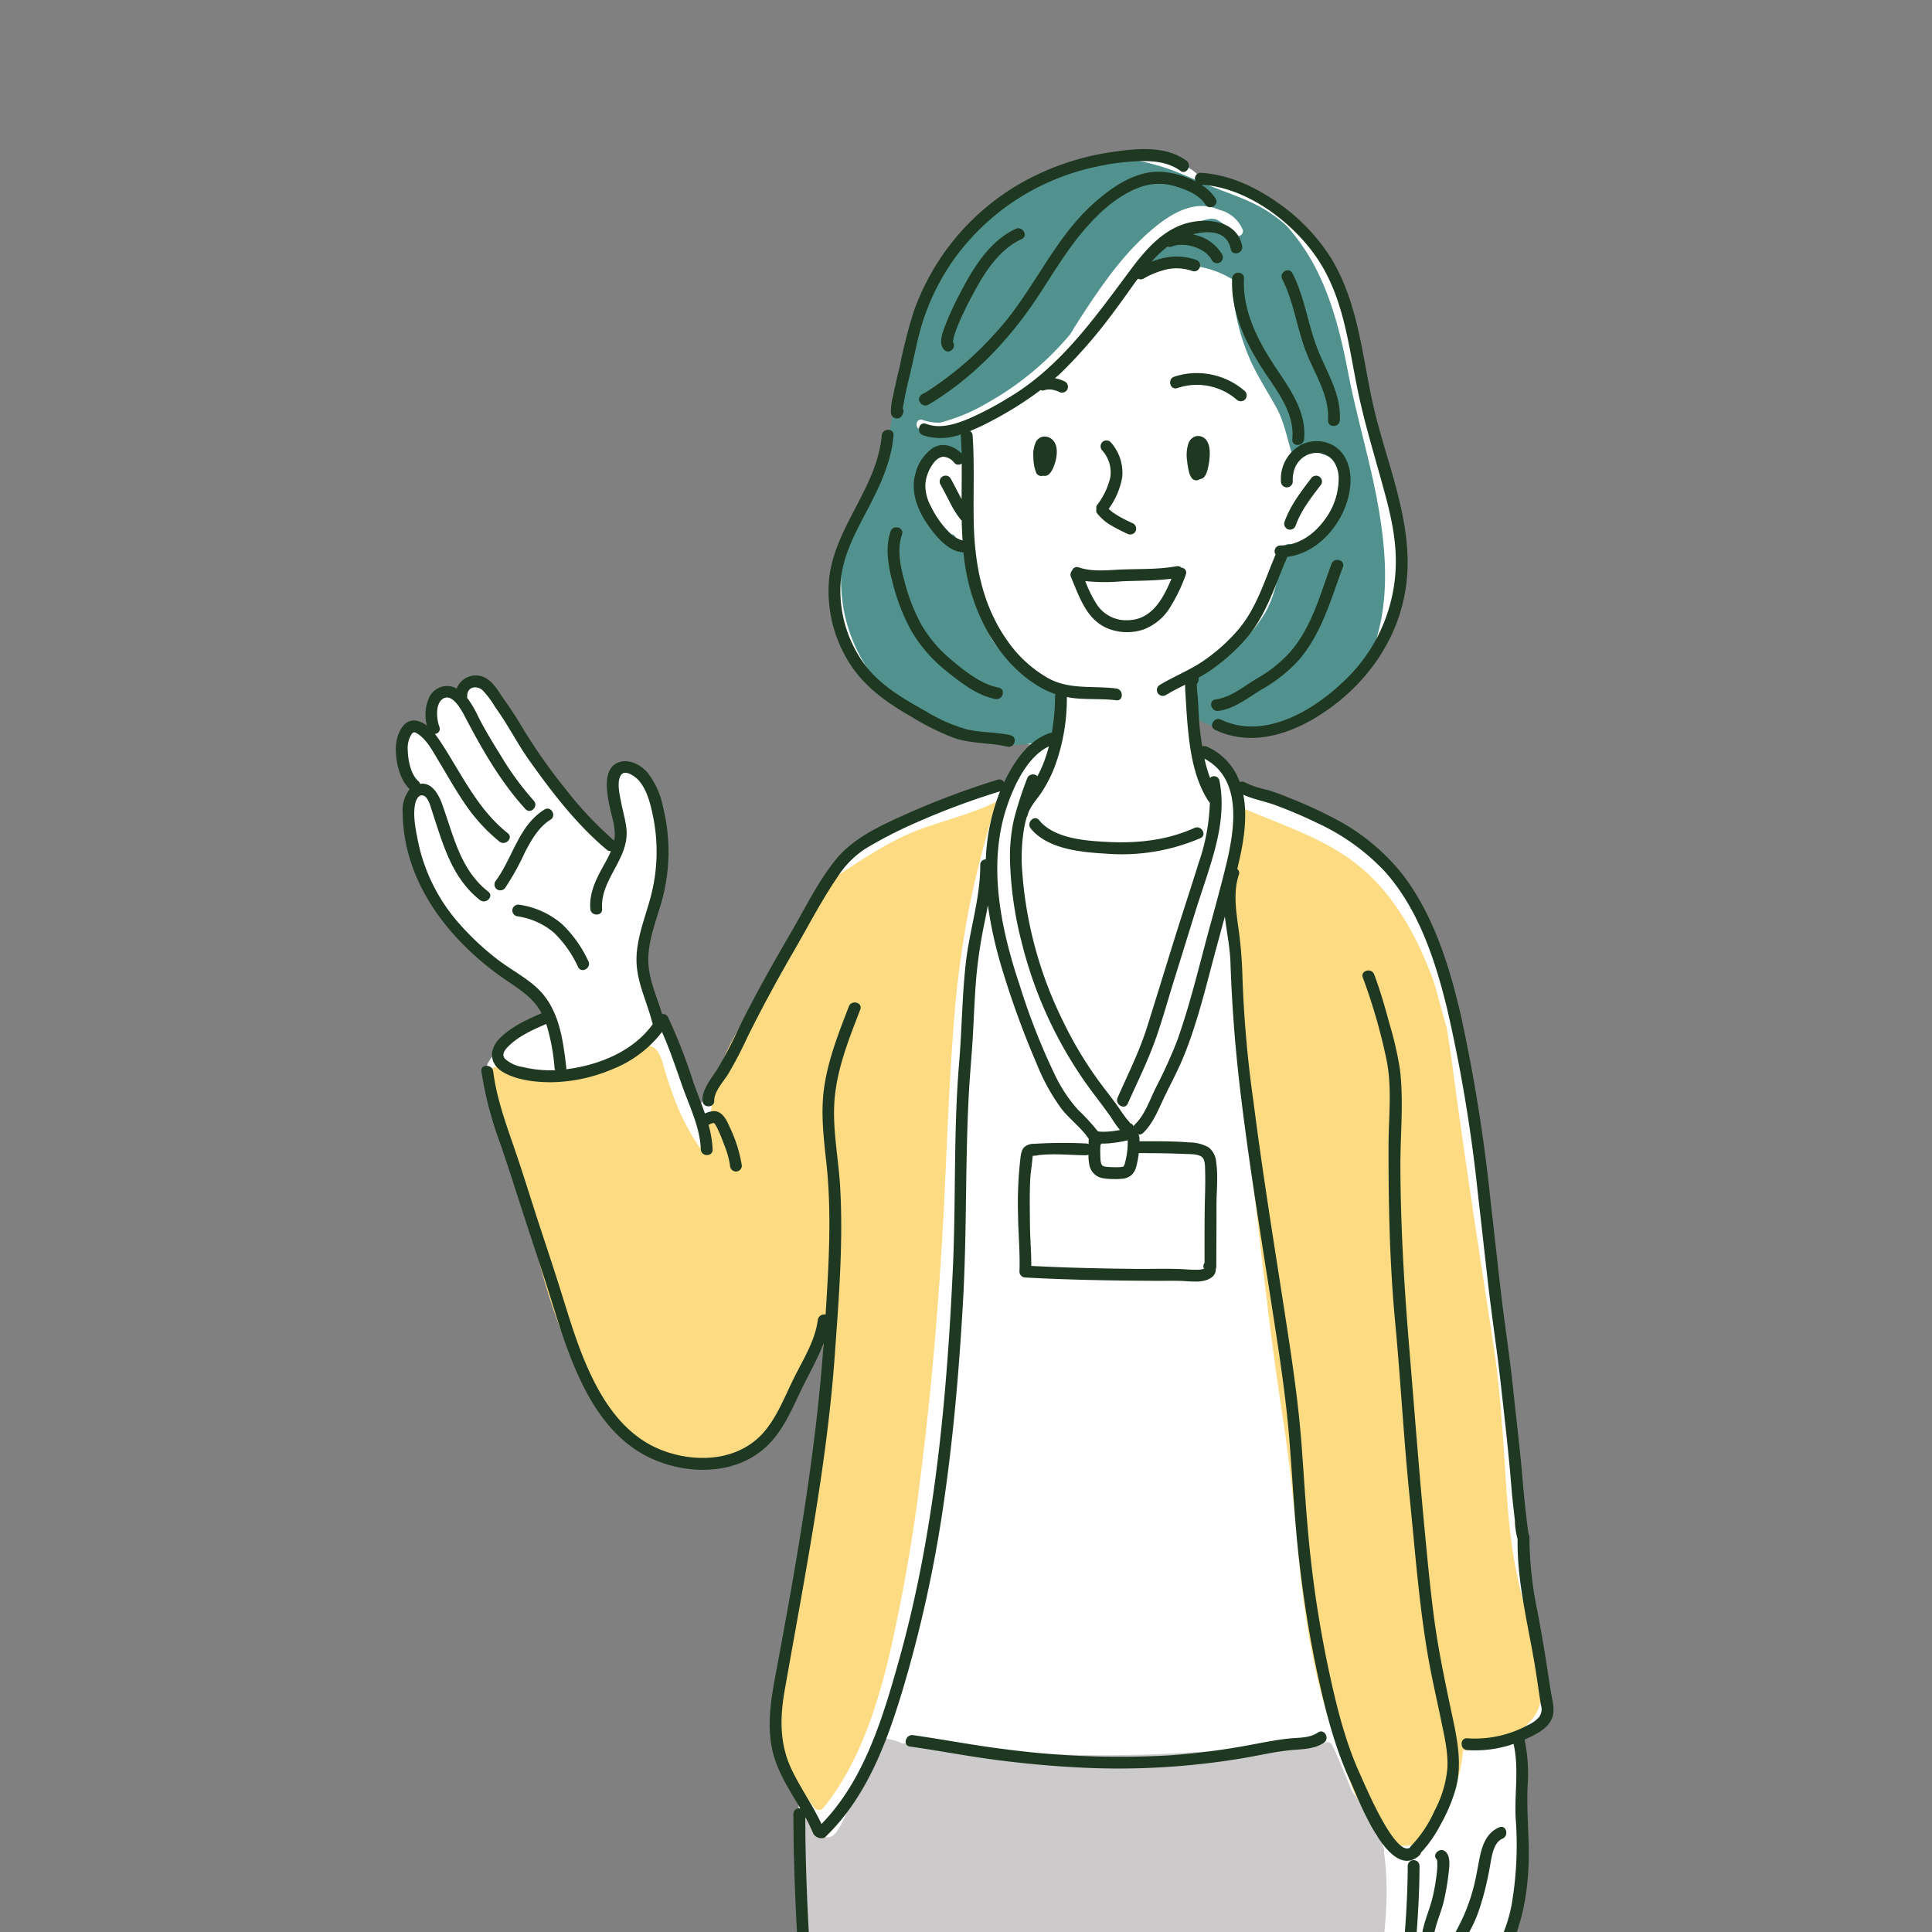
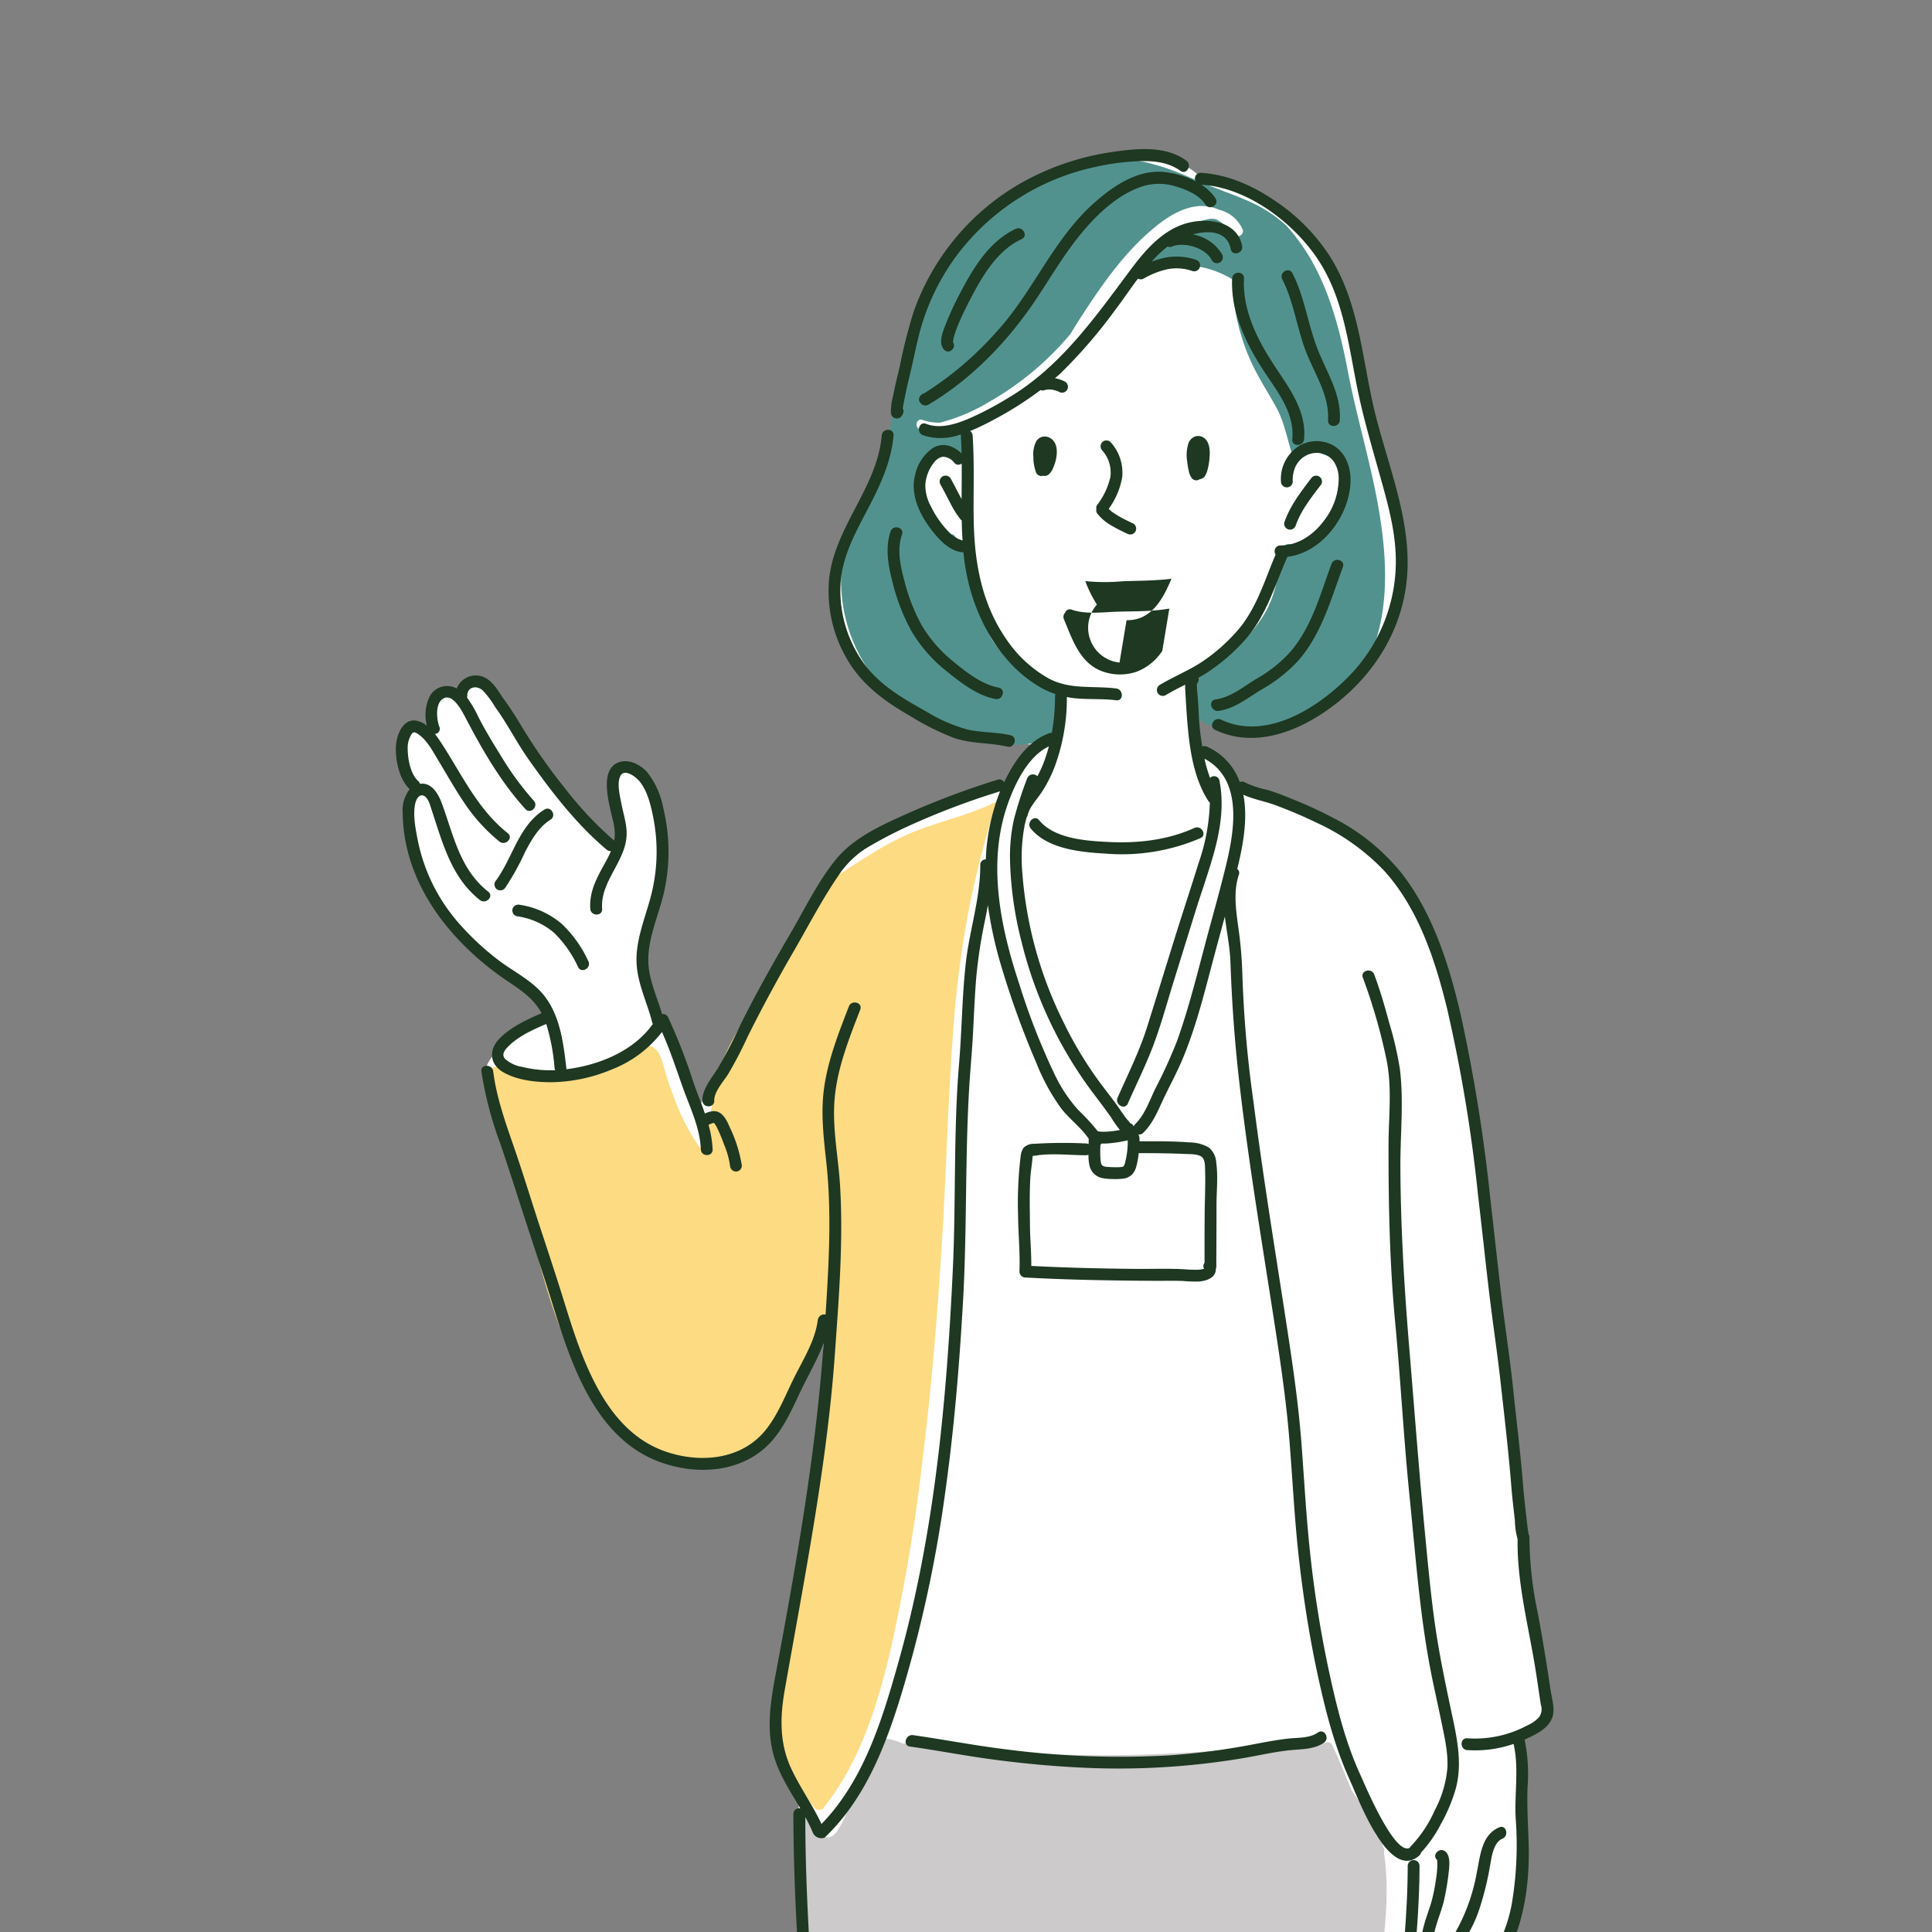
<svg xmlns="http://www.w3.org/2000/svg" width="393" height="393" viewBox="0 0 393 393">
  <rect x="0" y="0" width="393" height="393" fill="#808080" stroke="none" />
  <defs>
    <clipPath id="clip-path">
      <rect id="長方形_652" data-name="長方形 652" width="393" height="393" transform="translate(1067 4375)" fill="#ebebeb" />
    </clipPath>
    <clipPath id="clip-path-2">
      <rect id="長方形_634" data-name="長方形 634" width="235.477" height="709.911" fill="none" />
    </clipPath>
  </defs>
  <g id="マスクグループ_10" data-name="マスクグループ 10" transform="translate(-1067 -4375)" clip-path="url(#clip-path)">
    <g id="グループ_653" data-name="グループ 653" transform="translate(1147.523 4405.327)">
      <g id="グループ_652" data-name="グループ 652" clip-path="url(#clip-path-2)">
        <path id="パス_4231" data-name="パス 4231" d="M163.575,6.335s-.865-3.379-8.178-5.058-21.2-.552-30.216,6.911-15.48,12.984-18.18,21-5.424,23.583-7.682,31.743-7.532,12.664-9.48,23.312.761,17.588,7.434,23.561,12.572,10.408,18.329,10.871,14.836,2.494,14.461,1.906-6.171,7.812-6.171,7.812-8.923,2.392-12.12,3.731-15.556,7.02-19.061,9.161S82.079,158.148,78.39,164.058s-17.41,30.11-17.41,30.11L53.6,177.363l-1.267-1.6s-3.8-8.263-3.03-12.45,3.363-11.953,3.967-20.506.11-10.674-2.644-14.2-3.857-4.848-5.62-2.976-.881,7.514-.661,9.872a23.684,23.684,0,0,1-.414,5.554s-10.823-9.7-14.239-14.874-9.892-16.245-13-17.74a2.729,2.729,0,0,0-4.077,1.543,4.314,4.314,0,0,0-4.407,0c-2.334,1.373-1.984,8.483-1.984,8.483a2.556,2.556,0,0,0-2.864-1.651c-2.094.44-2.974,2.864-2.534,5.729A31.153,31.153,0,0,0,3.356,129.6s-2.108.572-1.659,5.9,3.807,15.74,8.271,21.427,9.618,7.816,13.016,10.68a96.052,96.052,0,0,1,7.8,7.822s-6.713,2.424-8.807,4.958-4.518,4.628-4.407,6.831,8.925,30.74,11.9,39S36.35,252.2,44.013,259.063s12.582,8.421,20.835,6.99,11.994-6.5,14.636-11.765,8.491-19.023,8.491-19.023-2.642,37.756-4.848,46.054-6.233,29.347-6.411,32.578-.2,12.044,1.013,14.357,3.427,6.061,3.427,6.061l.574,20.925s2.06,36.369,3.381,51.243,2.2,48.809,3.417,61.148S93.5,535.6,93.5,535.6s5.711,67.554,5.711,67.884,2.644,27.874,2.644,27.874,11.239,5.05,14.654,4.95c0,0,1.643,7.832,1.427,13.12a48.329,48.329,0,0,1-3.411,14.874c-1.431,3.415-11.931,22.68-13.457,26.765s-1.968,9.263,1.557,12.458,4.407,5.51,8.815,4.738,8.074-.11,14.283-4.3,9.862-22.183,11.5-24.79-.492-22.366-.492-22.366,1.593-6.5,1.043-9.255-.983-4.848-1.043-5.178.933-12.009.933-12.009l2.424-1.323,3.415-43.19,2.866-21.705,2.754,66.108,7.568,4.762s-.076,21.791-1.509,28.182-4.848,22.68-4.187,27.866,5.4,14.724,9.808,15.738,8.813,1.457,13.551-1.848,10.578-7.706,10.909-11.841-2.094-10.967-3.527-17.026S177,657.8,177,657.8s1.873-4.311,1.653-7.058a34,34,0,0,0-1.543-6.6l.773-10.688,8.263-4.848s4.628-46.715,5.508-54.979,3.857-61.038,4.518-70.4,5.178-79.989,5.178-79.989l2.644-45.064a4.71,4.71,0,0,0,2.756,0s2.094,1.543,4.075.771a22.2,22.2,0,0,0,10.578-8.813c3.635-5.73,6.721-12.12,7.052-21.375s-1.213-26.369-1.213-26.369,5.178-2.938,5.841-4.261.254-4.466-.739-8.042-6.2-46.055-6.423-52.666-5.51-47.378-5.51-47.378-4.738-34.706-8.593-45.172-8.375-20.824-16.307-25.122-25.562-10.8-25.562-10.8-3.259-5.29-4.824-6.171a10.283,10.283,0,0,0-3.329-1.1l-.661-6.5s6.273,1.193,9.746,2.138,11.8-.468,17.44-5.106,12.7-11.575,14.461-19.067a45.208,45.208,0,0,0-1.653-26.359c-3.635-10.22-6.609-26.307-7.822-31.6s-4.434-15.426-12.34-21.815-12.744-7.228-17.39-7.03" transform="translate(0.713 0.6)" fill="#fff" />
        <path id="パス_4232" data-name="パス 4232" d="M154.557,71.916c-1.623-9.269-4.413-18.278-6.183-27.514-1.389-7.24-3.187-14.53-6.573-21.121a41.293,41.293,0,0,0-5.917-8.609,28.777,28.777,0,0,0-4.275-3.219c-3.375-2.062-7.162-3.259-10.815-4.71-3.9-1.551-7.584-3.411-11.667-4.5A30.964,30.964,0,0,0,96.961,1.156a38.019,38.019,0,0,0-10.678,3.5A50.163,50.163,0,0,0,68.208,19.2,45.843,45.843,0,0,0,62.4,28.846a79.845,79.845,0,0,0-3.863,12.5c-1.263,4.946-2.414,9.92-3.4,14.926-.865,4.375-1.745,8.393-4.215,12.184a40.525,40.525,0,0,0-3.427,5.789,26.642,26.642,0,0,0-1.647,5.8,35.56,35.56,0,0,0-.236,11.631A32.208,32.208,0,0,0,56.683,111.5a32.732,32.732,0,0,0,10.47,5.534A58.112,58.112,0,0,0,77.8,119.982c2.854.412,5.991.458,8.629-.877a7.4,7.4,0,0,0,3.831-6.976c-.044-3.028-2.074-3.737-4.454-4.878A23.415,23.415,0,0,1,76,98.9a30.808,30.808,0,0,1-3.787-12.4c-.208-1.733-.2-3.451-.334-5.188a6.261,6.261,0,0,0-.8-3.092,1.06,1.06,0,0,1-.54.132.955.955,0,0,1-.218.246A1,1,0,0,1,69,78.517c-.3-.344-.59-.7-.883-1.049a.814.814,0,0,1-.661-.274,13.2,13.2,0,0,1-2.276-2.476c-.124-.128-.24-.26-.366-.388-.028-.026-.028-.064-.052-.092a7.643,7.643,0,0,1-3.076-3.949c-.614-2.312.444-5.206,1.605-7.18a5.466,5.466,0,0,1,2.294-2.4c1.119-.446,1.988.31,2.7,1.115.835.947,2.262-.072,2.01-1.169a28.185,28.185,0,0,1-.414-4.409,33.305,33.305,0,0,0,9.674-5.254c-.26.162-.5.346-.763.5C74.8,53.9,70.128,56.7,65.344,56.748a17.381,17.381,0,0,1-3.126.356.927.927,0,0,1-.959-1.045c-1.155-.462-.639-2.35.56-1.912a9.8,9.8,0,0,0,3.567.562A37.61,37.61,0,0,0,75.3,50.525,60.445,60.445,0,0,0,91.6,37.035c.086-.1.172-.2.256-.3.763-1.243,1.533-2.482,2.326-3.7,4.183-6.459,8.817-13.092,14.81-18.012,2.422-1.99,5.23-3.847,8.4-4.3a8.546,8.546,0,0,1,4.724.673,6.964,6.964,0,0,1,4.758,3.883c.622,1.131-1.107,2.14-1.729,1.011a8.6,8.6,0,0,0-.522-.825.883.883,0,0,1-.643-.294,8.166,8.166,0,0,0-2.52-1.857,4.557,4.557,0,0,0-1.235-.052,13.344,13.344,0,0,0-6.093,2.8A60.773,60.773,0,0,0,102.4,27.765c4-3.187,8.537-5.4,13.795-5.014a19.277,19.277,0,0,1,8.633,2.8,42.815,42.815,0,0,0,3.729,16.559c1.487,3.325,3.519,6.371,5.26,9.562,1.8,3.3,2.262,6.984,3.531,10.474a4.832,4.832,0,0,1,.5-.514,5.371,5.371,0,0,1,4.884-.743,5.269,5.269,0,0,1,.552.276,4.034,4.034,0,0,1,1.725.855c.024.022.036.05.06.07a1.01,1.01,0,0,1,1.665.737,26.107,26.107,0,0,1-.861,7.576,12.294,12.294,0,0,1-2.96,7.84c-1.729,1.773-4.009,1.928-6.277,1.191a1.207,1.207,0,0,0-1.477.839c-.8,4.383-1.323,8.945-3.523,12.9a28.32,28.32,0,0,1-8.591,9.185c-1.529,1.075-3.177,1.93-4.746,2.934a5.7,5.7,0,0,0-2.446,2.614,6.656,6.656,0,0,0,2.354,7.306c2.278,1.605,5.38,1.817,8.076,1.757a37.136,37.136,0,0,0,8.885-1.271A31.191,31.191,0,0,0,151.9,104.2a34.256,34.256,0,0,0,2.332-5.791c2.522-8.535,1.837-17.84.322-26.491" transform="translate(45.311 0.94)" fill="#52928e" />
-         <path id="パス_4233" data-name="パス 4233" d="M148.372,243.931a111.831,111.831,0,0,0-2.73-12.8c-1.077-4.227-2.094-8.453-2.746-12.77-.7-4.65-1.079-9.341-1.383-14.029-.615-9.387-1.137-18.709-2.554-28.02-2.85-18.723-5.775-37.424-8.267-56.2-.368-2.766-.777-5.584-1.267-8.411-.863-2.916-1.637-5.861-2.444-8.8-3.279-9.147-8.09-18.222-15.75-24.283-7.08-5.6-15.943-8.2-24.093-11.835a3.71,3.71,0,0,0-.552,1.079,33.569,33.569,0,0,0-.865,5.21c-.4,2.642-.867,5.27-1.511,7.866a1.164,1.164,0,0,0,.853,1.433c.1,18.086,2.02,36.079,4.189,54.017,2.2,18.14,3.993,36.323,6.809,54.379,1.429,9.177,2.338,18.331,3.181,27.574a188.318,188.318,0,0,0,3.885,25.742,161.126,161.126,0,0,0,5.777,18.687c1.725,4.712,3.727,10.428,7.676,13.777a6.412,6.412,0,0,0,6.4,1.373c2.3-.825,3.973-2.838,5.21-4.864a34.165,34.165,0,0,0,4.6-14.247c5.16.016,11.141-2.526,14.235-6.569,1.962-2.564,1.759-5.262,1.353-8.317" transform="translate(84.302 66.897)" fill="#fddb83" />
        <path id="パス_4234" data-name="パス 4234" d="M96.818,72.064c-6.545,2.448-12.264,6.621-18.142,10.31-.3.424-.6.849-.887,1.283-3.583,5.438-6.247,11.407-9.638,16.957-4.029,6.593-9.193,12.368-11.725,19.8a66.42,66.42,0,0,0-1.924,9.155,37.012,37.012,0,0,1-1.2,4.9,8.93,8.93,0,0,1-1.025,2.266,46.234,46.234,0,0,1-5.444-10.718c-.645-1.7-1.223-3.419-1.721-5.172a14.231,14.231,0,0,0-1.207-3.383c-1.279-2.162-3.591-1.757-5.57-.859-1.946.883-3.741,2.052-5.713,2.894a31.13,31.13,0,0,1-6.415,1.958c-5.262,1-10.228-1.113-15.462-1.175A1.212,1.212,0,0,0,9.587,121.8c3.032,10.12,5.616,20.362,8.108,30.626,1.958,8.066,4.043,16.139,7.312,23.791,3.11,7.282,7.45,14.307,14,18.963,3.677,2.614,7.924,5.034,12.5,5.418,4.634.39,9.171-1.713,12.78-4.462,6.9-5.254,8.653-13.859,13.1-20.816.174,12.778-1.505,25.54-3.635,38.11-1.169,6.907-2.182,13.843-3.357,20.748-1.049,6.167-3.014,12.5-2.668,18.811.356,6.511,4.013,12.7,7.732,17.866a1.214,1.214,0,0,0,1.885.244c7.244-8.915,10.893-20.36,13.535-31.373a361.907,361.907,0,0,0,6.779-40.144c1.783-14.481,2.978-29.031,3.871-43.593.9-14.64,1.209-29.319,2.366-43.941a205.193,205.193,0,0,1,3.181-24.211,213.559,213.559,0,0,1,5.58-21.533c-5.018,2.53-10.59,3.793-15.841,5.757" transform="translate(9.556 66.412)" fill="#fddb83" />
        <path id="パス_4235" data-name="パス 4235" d="M160.023,184.819a.954.954,0,0,0,.016-.707,4.815,4.815,0,0,0-.214-.48c-.076-.43-.126-.861-.216-1.289a1.008,1.008,0,0,0-1.125-.843,28.559,28.559,0,0,0-4.514-8.435c-.146-.206-.292-.426-.436-.641-1.325-3.13-2.546-6.315-4.009-9.357a1.055,1.055,0,0,0-1.647-.352c-.068-.178-.148-.35-.214-.53-.43-1.167-2.534-1.123-2.36.32.014.106.036.21.05.318h-.006l.01.028c.036.26.08.518.122.777-.042-.006-.084,0-.128,0a11.828,11.828,0,0,0-4.938-.831c-3.052.1-6.123.631-9.165.917q-10.112.955-20.272,1.263c-6.805.194-13.617.15-20.416-.176-6.6-.318-13.176-1.031-19.774-1.415-2.808-.164-5.715-.813-8.523-.663-.042,0-.08.016-.122.018a11.8,11.8,0,0,0-3.078-.971,1.221,1.221,0,0,0-1.355.552c-.212.476-.442.949-.675,1.421a14.347,14.347,0,0,0-.811,1.241,26.1,26.1,0,0,0-2.39,3.945c-1.509,3.363-2.452,7-4.223,10.238-.494.907-1.281,2.432-2.44,2.614-1.447.226-2.808-1.667-3.557-2.614a1.087,1.087,0,0,0-.306-.256c0-.072,0-.144,0-.218a1.2,1.2,0,0,0-2.4,0,314.725,314.725,0,0,0,2.738,37.374,6.943,6.943,0,0,0-.508,2.586,1.064,1.064,0,0,0-.2,1.017c.13.46.24.925.338,1.389.048.434.1.869.14,1.3.3,3.042.43,6.1.707,9.145.116,1.285.26,2.568.408,3.851.316,3.371.681,6.735.867,10.12q.162,2.936.348,5.863c-1.3,4.964-.783,10.688-.324,15.478.35,3.679.861,7.338,1.3,11.009.452,3.827.61,7.66.8,11.509a90.84,90.84,0,0,0,1.877,16.289,1.172,1.172,0,0,0,.208.45q.931,15.462,2.5,30.872c-.006.18-.012.36-.02.542a1.1,1.1,0,0,0-.264.661c-.048,1.261-.046,2.522-.02,3.783-.288,3.971-.5,7.97.6,11.719a86.25,86.25,0,0,0,.7,9.91c-.635,6.159.292,12.482,1.065,18.585,1.145,9.055,1.415,18.176,1.875,27.284.4,7.9,1.2,15.728,2.122,23.571.114,4.287.22,8.579.356,12.868A103.689,103.689,0,0,0,60.793,466.4a1.078,1.078,0,0,0,1.311.823,1.116,1.116,0,0,0,.3.552A20.983,20.983,0,0,0,71.8,473.59a21.96,21.96,0,0,0,8.521.268,21,21,0,0,0,6.857-1.433c.19-.076.352-.18.536-.264a13.39,13.39,0,0,0,6.375-4.3,1.234,1.234,0,0,0,2.2-.294,36.052,36.052,0,0,0,1.221-11.607,123.87,123.87,0,0,0,1.677-12.57c.725-7.51,1.753-14.936,2.768-22.414,1.007-7.414,1.988-14.834,3.146-22.226,1.255,11.375,2.966,22.7,4.091,34.091a1.11,1.11,0,0,0-.218.648c0,1.183.05,2.36.122,3.537a1.294,1.294,0,0,0-.106.528c-.016,5.749-.246,11.5.292,17.224-.348,4.6-.584,9.289,1.233,13.471,2.258,5.19,9.053,7.89,14.425,7.212a9.555,9.555,0,0,0,5.564-2.61c3.481-1.351,6.859-3.291,10.346-4.359a1.235,1.235,0,0,0,.881-1.159c1.353-38.07,4.824-76.02,6.7-114.062.464-9.393.721-18.8,1.3-28.184.578-9.448,1.379-18.879,2.242-28.3,1.713-18.669,3.683-37.323,4.66-56.052.266-5.09.32-10.19.586-15.278.26-4.956.979-9.874,1.673-14.784,1.213-8.549,2.416-17.264,1.129-25.852" transform="translate(40.966 161.618)" fill="#cccacb" />
        <path id="パス_4236" data-name="パス 4236" d="M99.639,46.443c.546-5.709-3.028-10.42-6.007-14.92-3.467-5.236-6.577-11.361-6.223-17.8.084-1.543-2.318-1.539-2.4,0-.344,6.261,2.364,12.294,5.584,17.514,2.888,4.682,7.208,9.317,6.645,15.21-.146,1.537,2.256,1.527,2.4,0" transform="translate(85.113 12.583)" fill="#1e3821" />
        <path id="パス_4237" data-name="パス 4237" d="M92.642,43.3c1.079-3.074,3.195-5.719,5.168-8.307a1.209,1.209,0,0,0-.432-1.643,1.229,1.229,0,0,0-1.641.43c-2.12,2.778-4.239,5.546-5.41,8.881a1.212,1.212,0,0,0,.839,1.477,1.224,1.224,0,0,0,1.477-.839" transform="translate(90.415 33.236)" fill="#1e3821" />
        <path id="パス_4238" data-name="パス 4238" d="M73.95,103.423l.052-.03c-.038-.014-.092.02-.122.05l.07-.02" transform="translate(73.997 103.553)" fill="#1e3821" />
        <path id="パス_4239" data-name="パス 4239" d="M226.2,306.3c-.773-5.232-1.621-10.448-2.584-15.648a75.6,75.6,0,0,1-1.737-15.594,1.1,1.1,0,0,0-.182-.633c-.016-.294-.094-.6-.134-.893-.13-.973-.236-1.95-.348-2.924-.24-2.126-.476-4.247-.647-6.381-.514-6.407-1.325-12.818-1.988-19.215-.667-6.425-1.677-12.81-2.434-19.225-.751-6.361-1.429-12.732-2.168-19.1a338.237,338.237,0,0,0-6.1-38.018c-2.322-9.954-5.542-20.252-11.839-28.467a42.738,42.738,0,0,0-14.005-11.425,88.61,88.61,0,0,0-8.8-4.025,48.055,48.055,0,0,0-4.644-1.7,19.664,19.664,0,0,1-4.594-1.527,1.086,1.086,0,0,0-1.035-.058,12.432,12.432,0,0,0-6.677-7.214,1.225,1.225,0,0,0-.959-.032c-.142-.881-.268-1.763-.382-2.634-.3-2.316-.334-4.64-.5-6.964-.044-.615-.12-1.227-.164-1.841-.026-.362-.05-.727-.048-1.091,0-.064.012-.156.018-.246a1.322,1.322,0,0,0,.31-1.217c.655-.366,1.305-.743,1.936-1.157a38.7,38.7,0,0,0,7.428-6.429c4.414-4.88,6.061-10.971,8.659-16.851a1.39,1.39,0,0,0,.034-.146c7.116-.849,12.682-8.411,12.874-15.316.078-2.808-.895-5.743-3.387-7.276a6.983,6.983,0,0,0-6.739-.156,7.871,7.871,0,0,0-4.027,7.414,1.2,1.2,0,0,0,2.4,0,6.635,6.635,0,0,1,.57-3.056,5.322,5.322,0,0,1,.745-1.125,6.088,6.088,0,0,1,.484-.48,1.871,1.871,0,0,1,.42-.32,6.247,6.247,0,0,1,.57-.334c.038-.02.2-.1.254-.122s.212-.08.258-.1a6.083,6.083,0,0,1,.62-.176c.106-.024.21-.042.316-.062a.239.239,0,0,0,.06-.014c.016,0,.038,0,.1,0,.23-.016.458-.026.689-.02.106,0,.212.012.318.02a.437.437,0,0,0,.068,0c.016,0,.032.008.086.018a5.866,5.866,0,0,1,.617.144c.1.03.2.066.3.1.058.02.084.026.1.03a.5.5,0,0,0,.058.032,5.715,5.715,0,0,1,.612.338,1.542,1.542,0,0,1,.41.31,4.2,4.2,0,0,1,.809.951,6.3,6.3,0,0,1,.877,3.04,14.018,14.018,0,0,1-2.99,8.8c-2.082,2.816-5.27,5.06-8.875,5.034a1.188,1.188,0,0,0-.961,1.859c-2.348,5.47-3.945,11.241-8.03,15.761a36.082,36.082,0,0,1-7.138,6.183c-2.678,1.729-5.657,2.924-8.387,4.568a1.2,1.2,0,0,0,1.213,2.074c1.279-.771,2.612-1.441,3.943-2.116-.014.328-.01.641,0,.879.144,2.34.264,4.692.464,7.026.464,5.342,1.3,11.245,4.3,15.817a1.152,1.152,0,0,0,.256.256,40.646,40.646,0,0,1-2.26,12.216c-1.661,5.352-3.433,10.67-5.094,16.025-1.8,5.795-3.583,11.6-5.4,17.384-1.565,4.978-3.9,9.626-6.007,14.387-.62,1.4,1.449,2.624,2.074,1.211,1.635-3.695,3.425-7.324,4.9-11.089,1.725-4.413,2.964-9.039,4.369-13.563q2.258-7.272,4.516-14.546c1.293-4.151,2.8-8.245,3.913-12.452,1.217-4.6,1.874-9.349.935-14.061a1.113,1.113,0,0,0-1.9-.528,27.687,27.687,0,0,1-1.131-3.9c7.648,4.053,6.2,14.047,4.482,21.235-1.331,5.568-2.928,11.081-4.391,16.613-1.725,6.529-3.387,13.142-5.658,19.507a99.469,99.469,0,0,1-4.452,9.776c-1.191,2.466-2.15,5.346-4.163,7.284a1.169,1.169,0,0,0-.252.366,1.01,1.01,0,0,0-.783-.675c.222.05-.478-.657-.651-.881-.546-.713-1.051-1.457-1.563-2.2-1.029-1.485-2.138-2.892-3.233-4.331A77.943,77.943,0,0,1,127,170.085a81.763,81.763,0,0,1-8.315-30.756,35.112,35.112,0,0,1,.528-9.135c.112-.534.256-1.059.4-1.585a1.2,1.2,0,0,0,.2-.428c.4-1.645,1.789-3.1,2.724-4.468a26.874,26.874,0,0,0,2.84-5.56,40.016,40.016,0,0,0,2.408-14c.5.1.995.186,1.507.242,2.836.3,5.7.066,8.533.424,1.529.194,1.515-2.21,0-2.4-4.712-.594-9.488.3-13.831-2.092A25.363,25.363,0,0,1,115.6,92.58c-5.036-7.178-6.579-15.466-6.755-24.083-.118-5.849.172-11.7-.228-17.542a1.172,1.172,0,0,0-.508-.9,50.417,50.417,0,0,0,4.676-2.24,71.016,71.016,0,0,0,9.652-6.1,1,1,0,0,0,.725.048,3.881,3.881,0,0,1,.584-.14,4.868,4.868,0,0,1,.951,0,5.976,5.976,0,0,1,1.249.34c.086.04.172.076.256.12A1.2,1.2,0,0,0,127.413,40a7.666,7.666,0,0,0-2.052-.7c.35-.308.719-.59,1.063-.911A101.883,101.883,0,0,0,137.6,25.446c1.559-2.038,3.052-4.267,4.648-6.415a1.1,1.1,0,0,0,1.141.018,17.175,17.175,0,0,1,4.924-1.93,9.773,9.773,0,0,1,5.058.4,1.2,1.2,0,0,0,.638-2.316,12.228,12.228,0,0,0-6.157-.43,14.944,14.944,0,0,0-2.846.845,25.343,25.343,0,0,1,3.279-3.116.952.952,0,0,0,.767.06,5.749,5.749,0,0,1,1.117-.324c.018,0,.2-.026.208-.03.064-.006.128-.014.194-.018.21-.016.422-.024.635-.022s.432.012.649.03c.1.008.2.018.3.028-.226-.024.152.024.16.026a9.528,9.528,0,0,1,1.315.316,7.721,7.721,0,0,1,2.234,1.121l.064.044.024.022c.076.062.152.126.226.19a5.759,5.759,0,0,1,.46.45c.066.07.128.144.192.216l.056.06a.39.39,0,0,0,.038.062c.126.19.248.38.358.582a1.2,1.2,0,1,0,2.074-1.213,8.554,8.554,0,0,0-4.97-3.813c-.308-.1-.637-.17-.963-.246,3.345-.885,6.994-.643,7.7,3,.294,1.515,2.61.873,2.316-.639-.917-4.712-6.095-5.622-10.132-4.888-5.428.989-9.257,5.318-12.4,9.522-7.36,9.84-14.457,20.09-25.284,26.417a65.176,65.176,0,0,1-7.76,4.067c-2.686,1.119-5.871,2.166-8.721,1.063-1.443-.556-2.068,1.763-.639,2.316a11.648,11.648,0,0,0,7.742-.178,1.2,1.2,0,0,0-.03.232c.082,1.217.128,2.438.158,3.663-1.6-1.553-3.771-2.344-5.837-1.121a8.909,8.909,0,0,0-3.621,5.492c-1.143,4.456,1.405,8.963,4.223,12.266,1.385,1.623,3.353,3.395,5.612,3.469a44.236,44.236,0,0,0,1.345,7.422c2.18,7.838,6.843,15.556,13.943,19.83a17.407,17.407,0,0,0,3.447,1.6,1.193,1.193,0,0,0-.1.488,42.974,42.974,0,0,1-.661,7.38,1.175,1.175,0,0,0-.442.056c-4.442,1.519-7.33,5.969-9.271,10.024a1.035,1.035,0,0,0-1.305-.548,168.017,168.017,0,0,0-17.92,6.689c-5.308,2.39-11.221,4.918-14.978,9.534-3.687,4.532-6.317,10.028-9.255,15.056-3.563,6.095-7.016,12.242-10.166,18.563a95.3,95.3,0,0,1-4.686,9.009c-1.167,1.827-3.118,4.129-3.042,6.431.05,1.543,2.452,1.549,2.4,0-.06-1.787,1.908-3.943,2.814-5.374a81.43,81.43,0,0,0,3.935-7.542c2.97-5.985,6.153-11.841,9.5-17.62,2.91-5.018,5.624-10.288,8.905-15.076a19.018,19.018,0,0,1,5.632-5.656,87.263,87.263,0,0,1,8.006-4.259,153.4,153.4,0,0,1,19.349-7.392,41.774,41.774,0,0,0-2.9,13.843,1.116,1.116,0,0,0-1.129,1.149c.028,6.711-2.178,13.208-2.93,19.844-.771,6.775-.795,13.609-1.367,20.4-1.179,13.993-.626,28.044-1.285,42.059-1.259,26.789-3.735,53.815-11.025,79.715-3.289,11.685-7.034,24.149-15.688,33.05-1.815-3.9-4.371-7.412-6.185-11.323-2.384-5.136-2.256-10.46-1.293-15.923,2.008-11.4,4.131-22.778,5.987-34.2,1.837-11.317,3.4-22.69,4.209-34.131.807-11.327,1.735-22.776,1.069-34.133-.344-5.9-1.619-11.781-1.123-17.712.53-6.351,2.952-12.348,5.218-18.238.554-1.443-1.767-2.07-2.316-.639-2.026,5.264-4.129,10.562-4.98,16.169-.8,5.282-.162,10.392.408,15.656,1.107,10.252.494,20.584-.162,30.854a1.315,1.315,0,0,0-1.589,1.1c-.5,4.077-2.884,7.9-4.7,11.509-1.845,3.665-3.319,7.666-5.923,10.889-4.96,6.139-13.479,6.791-20.516,4.3-8.184-2.9-12.88-10.348-16.129-18.01-1.8-4.255-3.165-8.681-4.534-13.086-1.513-4.866-3.118-9.7-4.712-14.538-1.763-5.356-3.395-10.754-5.236-16.085-1.749-5.062-3.6-10.208-4.273-15.548-.19-1.513-2.594-1.533-2.4,0a73.885,73.885,0,0,0,3.837,14.672c1.719,5.012,3.3,10.062,4.94,15.1,1.769,5.432,3.6,10.847,5.3,16.3,1.465,4.7,2.91,9.419,4.822,13.965,3.381,8.034,8.243,15.7,16.6,19.107,7.134,2.9,16.113,2.792,22.126-2.512,3.773-3.329,5.62-8.166,7.788-12.572,1.409-2.864,3.064-5.753,4.2-8.789-1.6,22.71-5.62,45.178-9.788,67.537-1.079,5.795-2,11.639-.048,17.368,1.2,3.509,3.239,6.583,5.1,9.75a1.147,1.147,0,0,0-1.411,1.127c.018,20.238,1.793,40.406,3.369,60.568.783,10.034,1.513,20.076,1.94,30.132.43,10.156.6,20.3,1.355,30.438.747,10.036,1.745,20.052,2.592,30.08.857,10.144,1.287,20.3,1.93,30.456.641,10.078,1.521,20.138,2.316,30.2.8,10.1,1.223,20.238,2.106,30.332.867,9.922,2.356,19.764,3.345,29.668.693,6.919.542,14.021,1.711,20.886.01.062.022.136.034.2a1.122,1.122,0,0,0,.434,1.593,1.491,1.491,0,0,0,.376.466,1.256,1.256,0,0,0,1.453.084c4.207,1.267,8.279,3.409,12.6,3.955a41.727,41.727,0,0,1,1.165,9.788,50.941,50.941,0,0,1-.076,5.9,8.881,8.881,0,0,1-.789,3.6,1.063,1.063,0,0,0-.15.795,1.189,1.189,0,0,0-.3.484C104.2,661.254,99,670.936,93.814,680.369c-2.048,3.725-4.085,7.916-2.58,12.21a16.16,16.16,0,0,0,3.483,5.516,12.821,12.821,0,0,0,3.341,3.016,1.2,1.2,0,0,0,.156.164c3.148,2.2,8.353,1.161,11.841.526a15.358,15.358,0,0,0,9.656-5.682,45.529,45.529,0,0,0,6.3-11.6c1.767-4.327,3.913-8.821,4.68-13.447,1.1-6.669-.212-13.389-.264-20.084a1.084,1.084,0,0,0-.5-.933,12.355,12.355,0,0,0,1.151-5.611c-.136-2.8-.967-5.546-1.359-8.318l-.006-.014.006-.008a16.128,16.128,0,0,0,.781-5.648c.03-1.97-.08-3.939-.076-5.911a1.2,1.2,0,0,0-.08-.392c.386-.16.829-.3,1.225-.506a1.072,1.072,0,0,0,1.5-1.085,34.816,34.816,0,0,1,.378-7.726c.346-2.688.588-5.37.829-8.07.5-5.665,1.255-11.3,1.821-16.958.574-5.718.927-11.459,1.2-17.2.052-1.107.18-2.21.332-3.313.056,1.1.1,2.2.16,3.3.508,9.726,1.033,19.451,1.447,29.181.2,4.68.132,9.365.358,14.043.112,2.356.27,4.716.33,7.076a1.224,1.224,0,0,0,.09.4,1.166,1.166,0,0,0,.5,1.3c2.016,1.335,4.245,2.872,6.6,4.2a1.085,1.085,0,0,0-.256.713c.006,5.839.228,11.679.024,17.516a115.228,115.228,0,0,1-2.078,16.992,148.369,148.369,0,0,0-2.472,16.347c-.284,3.919-.414,7.824,1.617,11.327s5.152,7.142,8.837,8.961c3.729,1.839,7.678,1.223,11.427-.214,6.517-2.5,13.867-7.962,14.2-15.58a27.617,27.617,0,0,0-1.373-8.026c-.787-2.966-1.737-5.887-2.562-8.841-1.623-5.817-2.546-11.789-4.7-17.456a25.25,25.25,0,0,0,1.95-5.879,8.377,8.377,0,0,0-.422-3.441,16.806,16.806,0,0,1-.891-3.11,1.475,1.475,0,0,0-.3-.737c.09-3.381.51-6.749.61-10.132.056-.022.114-.05.172-.072a34.534,34.534,0,0,0,5.256-2.464,12.888,12.888,0,0,0,1.817-1.233,1.236,1.236,0,0,0,1.107-.492,1.739,1.739,0,0,1,.236-.218.978.978,0,0,0,.106-1.5c1.309-17.916,4.015-35.7,5.308-53.617.655-9.1.933-18.216,1.481-27.32s1.183-18.2,1.853-27.3c1.355-18.371,2.848-36.731,4.027-55.112,1.169-18.242,2.02-36.5,3.165-54.749.641-10.236,1.087-20.482,2.078-30.692,0-.03.006-.06.01-.092.008.006.01.016.018.02s.036.02.052.03a2.954,2.954,0,0,0,.33.138.345.345,0,0,0,.06.018c.12.026.246.038.368.052a.975.975,0,0,0,.132,0,3.448,3.448,0,0,0,.454-.062,2.409,2.409,0,0,0,.46-.172c.9.989,2.556,1.007,3.867.751a14.242,14.242,0,0,0,6.233-3.389A34.884,34.884,0,0,0,218.8,356.7c2.454-6.063,3.138-13.2,2.912-19.688-.128-3.707-.35-7.356-.214-11.067a34.908,34.908,0,0,0-.6-9.718c.486-.214.975-.438,1.461-.681,1.655-.825,3.389-1.869,4.117-3.661.7-1.713-.01-3.835-.268-5.582M103.424,70.21a19.438,19.438,0,0,1-3.253-4.766A8.924,8.924,0,0,1,99,60.977a8.168,8.168,0,0,1,1.763-4.528,2.973,2.973,0,0,1,1.791-1.175,3.039,3.039,0,0,1,2.358,1.267,1.06,1.06,0,0,0,1.483.112c.018,2.4-.006,4.818-.022,7.232-.082-.154-.174-.3-.256-.456-.659-1.237-1.277-2.494-1.964-3.715a1.2,1.2,0,1,0-2.074,1.213c.7,1.251,1.337,2.54,2.014,3.807a18.127,18.127,0,0,0,2.14,3.377.951.951,0,0,0,.166.116q.036,2.048.168,4.081a6.273,6.273,0,0,1-3.144-2.1M140.937,201.4a3.563,3.563,0,0,0,.941-1.633,17.116,17.116,0,0,0,.532-2.832c3.14,0,6.287.032,9.421.17.959.042,2.676-.03,3.457.646.665.576.6,2.016.623,2.8.086,2.852-.066,5.757-.092,8.613-.032,3.369-.024,6.737-.024,10.106a1.015,1.015,0,0,0-.178,1.017c.108.332.34.1-.1.222a4.94,4.94,0,0,1-1.123.15,25.754,25.754,0,0,1-2.606-.094c-3.277-.192-6.6-.054-9.88-.082-7.122-.064-14.243-.234-21.357-.6.018-2.782-.246-5.574-.27-8.357-.026-3.173-.108-6.349.074-9.518.082-1.427.356-2.84.45-4.259a1.409,1.409,0,0,1,.084-.28,4.655,4.655,0,0,0,1.195-.13c3.181-.364,6.375.012,9.566.03a1.181,1.181,0,0,0,.528-.114,10.286,10.286,0,0,0,.208,2.192,3.329,3.329,0,0,0,2.62,2.568,11.254,11.254,0,0,0,2.09.188,13.839,13.839,0,0,0,1.954-.054,3.294,3.294,0,0,0,1.883-.751m-.765-7.074a16.175,16.175,0,0,1-.424,4.053,7.423,7.423,0,0,1-.212.831c-.014.044-.032.086-.046.13-.052.086-.1.178-.15.268l-.018.014-.008.012-.02.012.01,0-.01.01-.054.018c-.014.008-.032.016-.046.026-.054.036-.048.02-.024-.006-.072.022-.148.044-.158.046-.044.01-.088.016-.132.026-.1.006-.2.018-.3.024-.326.018-.653.018-.979.016-.558,0-1.111-.036-1.667-.072-.038,0-.186-.018-.242-.03-.11-.022-.218-.046-.326-.078-.038-.012-.08-.028-.12-.038-.076-.044-.156-.086-.234-.13l-.006,0-.02-.028c-.016-.02-.038-.04-.058-.062-.028-.048-.072-.114-.1-.178s-.048-.142-.07-.214c-.04-.142-.066-.286-.1-.43l0-.018v0c0-.106-.02-.214-.028-.32-.034-.51-.046-1.021-.052-1.533,0-.472.026-.943.038-1.413a1.4,1.4,0,0,0,.226-.272,14.31,14.31,0,0,0,2-.092,27.818,27.818,0,0,0,3.343-.566m-24.389-68.492c1.463-4.093,4.1-9.642,8.333-11.637a30.811,30.811,0,0,1-1.2,3.685,24.464,24.464,0,0,1-1.135,2.382,1.264,1.264,0,0,0-2.082.446,76.889,76.889,0,0,0-2.684,8.313,35.01,35.01,0,0,0-.8,8.385,74.1,74.1,0,0,0,2.39,16.717,85.037,85.037,0,0,0,14.281,30.288c1.315,1.743,2.63,3.463,3.885,5.25a22.835,22.835,0,0,0,1.8,2.56c-.034.008-.068.016-.1.022-.29.054-.578.1-.869.148l-.306.044q-.228.03-.456.054a14.357,14.357,0,0,1-1.783.09c-.138,0-.274-.008-.41-.016-.066-.006-.132-.012-.2-.016l-.08-.01-.062-.01c-.058-.01-.114-.02-.172-.034-.024,0-.046-.014-.068-.018a43.094,43.094,0,0,0-3.975-4.323,29.888,29.888,0,0,1-4.828-7.306,135.315,135.315,0,0,1-7.1-18.122c-3.9-11.7-6.657-24.886-2.372-36.891m9.087,555.092a66.274,66.274,0,0,1-5.126,11.007c-1.968,3.173-4.61,6.213-8.371,7.148a34.809,34.809,0,0,1-6.075.931,11.636,11.636,0,0,1-5.114-.4,5.264,5.264,0,0,0-.328-.637,1.076,1.076,0,0,0-1.289-.524c-2.792-2.354-5.576-5.5-5.492-9.259.09-3.961,2.922-7.756,4.778-11.089.374-.675.709-1.375,1.071-2.058q-.09.709-.166,1.409a17.644,17.644,0,0,0-.1,3.347,4.378,4.378,0,0,0,.967,2.772,1.089,1.089,0,0,0,.669.328,1.125,1.125,0,0,0,.236.19,28.755,28.755,0,0,0,9.554,2.426,26.525,26.525,0,0,0,5.448.184,9.438,9.438,0,0,0,4.037-1.091.921.921,0,0,0,.927-.386,61.524,61.524,0,0,0,7.024-11.517c-.735,2.434-1.7,4.8-2.646,7.222m3.861-17.036a60.731,60.731,0,0,1-9.69,19.3,1.107,1.107,0,0,0-.334.148,6.687,6.687,0,0,1-3.477.983,27.35,27.35,0,0,1-5.15-.206,26.332,26.332,0,0,1-8.341-2.1,1.237,1.237,0,0,0-.4-.114c-.008-.01-.008-.02-.018-.03-.03-.062-.068-.13-.1-.188.164.286-.026-.11-.058-.244-.02-.076-.068-.37-.08-.408-.022-.2-.04-.41-.048-.617a20.265,20.265,0,0,1,.156-3.23,26.591,26.591,0,0,1,1.1-5.382,1.175,1.175,0,0,0-.524-1.313q1.225-2.522,2.432-5.044a117.417,117.417,0,0,0,5.695-13.8.6.6,0,0,1,.208-.7,9.785,9.785,0,0,0,1.061-4.191,46.535,46.535,0,0,0,.142-6.273,48.286,48.286,0,0,0-1.073-9.928,13.954,13.954,0,0,0,1.8-.17,56.942,56.942,0,0,0,10.484-3.032c1.749-.659,3.481-1.363,5.208-2.084l.31-.132c.016,1.721.09,3.443.07,5.162a14.237,14.237,0,0,1-.7,5.178.948.948,0,0,0,.034.695,1.657,1.657,0,0,0-.034.607c.352,2.5,1.1,4.972,1.263,7.494a11.731,11.731,0,0,1-2.134,7.116c-.681,1.081.606,2.068,1.541,1.657.152,3.617.57,7.232.657,10.849l-.006.01m44.545,17.216a19.355,19.355,0,0,0,.635-6.547c.488,1.673.965,3.351,1.357,5.05a16.1,16.1,0,0,1,.63,6.347,11.479,11.479,0,0,1-1.958,4.514,21.645,21.645,0,0,1-8.307,6.743c-3.118,1.541-7.064,2.956-10.512,1.811-3.779-1.253-6.863-4.916-8.881-8.209s-1.759-7.016-1.473-10.743c.17-2.242.472-4.466.819-6.685.767,2.636,1.267,5.352,1.986,8,0,.014.012.02.016.032a1.158,1.158,0,0,0,.823,1.139c7.414,2.432,16.215,2.992,23.4-.452a1.1,1.1,0,0,0,.2-.156,1.2,1.2,0,0,0,1.259-.843m-1.988-15.923c.28,1.213.6,2.416.935,3.615a1.183,1.183,0,0,0-.192.382c-.931,3.477.024,7.178-.9,10.626a.921.921,0,0,0-.1.114,1.234,1.234,0,0,0-.432.11c-6.345,3.04-14.177,2.46-20.782.432-.943-3.545-1.515-7.21-2.9-10.622a1.482,1.482,0,0,0-.6-.727c.286-1.583.582-3.164.875-4.744a118.231,118.231,0,0,0,2.09-16.771c.236-5.895.018-11.8,0-17.692,3.345,1.6,6.887,2.576,10.42,1.828a40.763,40.763,0,0,0,8.591-3.417c-.166,3.371-.582,6.733-.592,10.11a1.065,1.065,0,0,0,.586.991c.158.65.346,1.293.562,1.942a7.262,7.262,0,0,1,.518,3.074c-.246,2.292-1.633,4.378-2.286,6.565a1.107,1.107,0,0,0,.831,1.431,120.165,120.165,0,0,1,3.385,12.752m52.642-353.664a6.585,6.585,0,0,1-2.392,1.749,22.517,22.517,0,0,1-12.32,2.678c-1.543-.106-1.537,2.3,0,2.4a23.773,23.773,0,0,0,9.417-1.257c1.143,4.914.164,10.126.43,15.12a71.739,71.739,0,0,1-.815,17.558,31.248,31.248,0,0,1-6.009,13.337,29.788,29.788,0,0,1-4.942,5.232c-1.359,1.1-3.937,3-5.841,2.58-1.289-.282.408-2.648.895-3.293,1.859-2.462,4.065-4.558,5.476-7.344a1.194,1.194,0,0,0-.416-1.559,27.378,27.378,0,0,0,4.379-8.377,62.2,62.2,0,0,0,2.062-8.481c.312-1.7.657-4.716,2.512-5.49,1.405-.588.789-2.912-.639-2.316-3.559,1.487-3.843,5.678-4.53,8.979a38.43,38.43,0,0,1-4.337,12.286c-.789,1.307-1.817,3.12-3.259,3.807-1.1.524-1.309-.664-1.305-1.543.014-3.022,1.547-5.8,2.194-8.695a50.156,50.156,0,0,0,.931-5.5c.138-1.269.476-3.437-.645-4.4-1.159-.993-2.836.66-1.719,1.669a.724.724,0,0,1,.052.228c-.01.336.03.677.022,1.015a22.993,22.993,0,0,1-.284,2.77,36.768,36.768,0,0,1-.855,4.313c-.857,3.062-2.442,6.257-2.04,9.518a3.386,3.386,0,0,0,2.552,3.126,3.056,3.056,0,0,0,1.719-.16c-1.3,1.753-2.814,3.329-4.091,5.134a8.154,8.154,0,0,0-1.533,3.455c-.04.018-.088.012-.126.034-.066.042-.138.074-.206.11l-.016,0c-.04-.006-.074-.034-.114-.036a.9.9,0,0,0-.478.022c-.038.008-.062.038-.1.05.931-9.417,1.928-18.835,1.948-28.31a1.2,1.2,0,0,0-2.4,0c-.02,9.237-.965,18.425-1.877,27.606-.9,9.011-1.417,18.024-1.962,27.061-1.1,18.256-2.074,36.521-3.164,54.777-2.188,36.6-5.522,73.12-7.366,109.749-1,19.944-4.179,39.7-5.665,59.6a1.152,1.152,0,0,0-1.071,1.259,16.51,16.51,0,0,1-1.477.883c-.721.414-1.469.781-2.226,1.121-1.623.729-3.3,1.329-4.936,2.026-3.05,1.3-6.129,3.359-9.52,3.569-2.916.182-5.871-1.1-8.409-2.394a74.712,74.712,0,0,1-7.11-4.291l0-.008c-.152-6.061-.432-12.12-.584-18.182-.218-8.723-.785-17.448-1.239-26.161q-1.369-26.163-2.186-52.345c-.522-17.356-.921-34.714-1.445-52.067-.526-17.388-1.287-34.766-1.942-52.147q-.534-14.144-.881-28.288a218.676,218.676,0,0,0-2.014-27.624c-.234-1.523-2.548-.877-2.316.638a200.779,200.779,0,0,1,1.867,24.732c.238,8.389.434,16.775.741,25.162.633,17.3,1.413,34.585,1.966,51.883.931,29.019,1.489,58.048,2.7,87.055a1,1,0,0,0-.38.907c.384,5.418-1.471,10.748-1.723,16.151-.27,5.743-.622,11.483-1.2,17.2-.566,5.657-1.321,11.293-1.821,16.958-.24,2.7-.482,5.38-.829,8.07a42.043,42.043,0,0,0-.45,6.195,1.082,1.082,0,0,0-.811.851c-.418.162-.883.294-1.159.41q-1.159.489-2.318.971c-1.557.642-3.118,1.273-4.7,1.862A56.321,56.321,0,0,1,111.67,628c-5.719.993-11.051-2.448-16.423-4q-.147-.745-.246-1.5c-.184-1.443-.3-2.9-.412-4.347-.264-3.539-.41-7.086-.689-10.624-.775-9.888-2.346-19.7-3.317-29.569s-1.383-19.8-2.126-29.694c-.749-9.966-1.637-19.924-2.344-29.894s-1.047-19.94-1.811-29.9c-.773-10.036-1.775-20.05-2.6-30.08-1.643-19.866-1.763-39.8-3.243-59.683-1.485-19.964-3.407-39.912-3.809-59.938-.046-2.258-.064-4.516-.07-6.773a32.764,32.764,0,0,1,1.6,3.313,1.906,1.906,0,0,0,2.336.859c8.287-7.864,12.456-18.8,15.708-29.5a264.458,264.458,0,0,0,8.6-39.165c1.934-13.391,3.07-26.879,3.837-40.382.807-14.209.422-28.445,1.209-42.65.216-3.913.6-7.812.815-11.725.212-3.889.352-7.786.683-11.669a99.363,99.363,0,0,1,1.755-11.441c.21-1.039.414-2.08.6-3.122a83.572,83.572,0,0,0,2.718,12.38,179.682,179.682,0,0,0,7.146,19.71,41.777,41.777,0,0,0,5.06,9.251c1.669,2.16,4.065,3.887,5.59,6.169-.016.362-.016.723-.028,1.085a1.2,1.2,0,0,0-.554-.142,94.047,94.047,0,0,0-10.49.072,2.959,2.959,0,0,0-2.086.715c-.683.757-.7,2-.819,2.952a79.128,79.128,0,0,0-.4,10.869c.042,3.807.434,7.662.282,11.461a1.223,1.223,0,0,0,1.2,1.2c8.887.488,17.786.631,26.683.677,1.811.008,3.635-.052,5.444.034a29.6,29.6,0,0,0,3.066.108c1.707-.1,3.609-.813,3.549-2.574a1.24,1.24,0,0,0,.106-.514c0-4.079.044-8.16.032-12.24-.008-2.928.36-6-.056-8.909a4.209,4.209,0,0,0-1.5-3.026,7.919,7.919,0,0,0-3.909-1.035c-3.371-.274-6.811-.238-10.2-.232,0-.26.012-.52-.012-.781a1.514,1.514,0,0,0-.222-.62,1.073,1.073,0,0,0,.971-.292c1.887-1.813,2.932-4.319,4.015-6.651,1.307-2.814,2.814-5.518,4.015-8.385,2.81-6.7,4.548-13.9,6.413-20.9.719-2.692,1.459-5.382,2.188-8.076.376,3.116,1.033,6.243,1.137,9.271.28,8.048.847,16.013,1.757,24.019,1.835,16.109,4.532,32.159,7.008,48.182,1.269,8.2,2.522,16.409,3.2,24.684.665,8.088,1.039,16.185,1.948,24.257.875,7.786,2.064,15.54,3.7,23.2,1.613,7.534,3.489,15.066,6.705,22.1,1.691,3.7,7.94,20.752,14.1,15.28a1.057,1.057,0,0,0,.338-.584,25.754,25.754,0,0,0,4.011-5.747,33.8,33.8,0,0,0,3.048-7.212c1.517-5.484.092-11.123-1.053-16.551-1.269-6.009-2.506-11.993-3.321-18.084-.8-5.985-1.355-12-1.93-18.006-1.179-12.348-2.106-24.7-3.135-37.063-1.021-12.27-1.751-24.463-1.807-36.783-.03-6.621.721-13.431-.11-20.014a71.292,71.292,0,0,0-2.192-9.439c-.879-3.283-1.825-6.547-3.018-9.734-.536-1.433-2.858-.813-2.316.638a115,115,0,0,1,4.792,16.607c1.2,5.743.442,11.7.434,17.516-.018,11.975.216,23.965,1.341,35.894,1.131,11.979,1.753,24,2.98,35.966,1.2,11.727,2.018,23.527,4.273,35.118.634,3.259,1.387,6.491,2.048,9.744.651,3.2,1.5,6.619,1.331,9.906a22.6,22.6,0,0,1-2.6,8.685,25.126,25.126,0,0,1-4.812,7.224,1.179,1.179,0,0,0-.236.338c-3.07,1.737-9.143-12.832-10.092-14.91-3.082-6.741-4.846-14.017-6.4-21.237a231.242,231.242,0,0,1-3.679-22.85c-.865-7.684-1.273-15.388-1.855-23.094s-1.677-15.37-2.842-23.008c-2.37-15.52-4.942-31.039-6.925-46.613a237.2,237.2,0,0,1-2.262-25.887,84.764,84.764,0,0,0-.883-10.012c-.454-3.383-.949-7.018.166-10.32a1.006,1.006,0,0,0-.332-1.177c.03-.122.066-.242.094-.364,1.035-4.287,1.873-8.827,1.381-13.251-.056-.5-.144-.993-.24-1.481,2.066.945,4.385,1.331,6.509,2.12a91.97,91.97,0,0,1,8.571,3.655,44.4,44.4,0,0,1,13.579,9.7c6.97,7.688,10.394,18.2,12.81,28.094a310.513,310.513,0,0,1,6.257,37.656c.747,6.363,1.427,12.732,2.168,19.1.733,6.3,1.7,12.582,2.41,18.889.8,7.166,1.645,14.369,2.224,21.553.182,2.274.454,4.54.715,6.805a15.331,15.331,0,0,0,.556,3.855c-.144,9.033,2.316,18.05,3.707,26.925.352,2.246.665,4.5,1.019,6.745a2.757,2.757,0,0,1-.276,2.4" transform="translate(8.707 7.302)" fill="#1e3821" />
        <path id="パス_4240" data-name="パス 4240" d="M71.341,44.412a10,10,0,0,0,3.132,2.628c.979.576,2,1.069,3.028,1.549a1.231,1.231,0,0,0,1.643-.43,1.216,1.216,0,0,0-.432-1.643c-.977-.458-1.95-.925-2.884-1.465q-.393-.228-.773-.474c-.138-.088-.272-.178-.406-.272a2.513,2.513,0,0,1-.338-.24c-.01-.01.006,0-.02-.022-.06-.048-.12-.1-.178-.148-.1-.088-.2-.178-.3-.272-.034-.034-.066-.07-.1-.1a15.249,15.249,0,0,0,2.754-6.463,9.255,9.255,0,0,0-2.356-7.1,1.209,1.209,0,0,0-1.7,0,1.229,1.229,0,0,0,0,1.7,6.7,6.7,0,0,1,1.635,5.454,14.745,14.745,0,0,1-2.7,5.65,1.039,1.039,0,0,0-.128.825.978.978,0,0,0,.128.829" transform="translate(71.288 29.654)" fill="#1e3821" />
-         <path id="パス_4241" data-name="パス 4241" d="M88.667,51.011a34.284,34.284,0,0,0,3.351-6.905,1,1,0,0,0-.887-1.405,1.185,1.185,0,0,0-1.031-.292c-3.663.659-7.34.512-11.039.653-2.882.112-6.037.538-8.817-.432a1.009,1.009,0,0,0-1.331.6,1.272,1.272,0,0,0-.244,1.385c1.677,3.955,3.118,8.629,7.44,10.428a10.535,10.535,0,0,0,7.366.2,10.915,10.915,0,0,0,5.192-4.227m-8.7,2.372A7.114,7.114,0,0,1,73.936,50.2a25,25,0,0,1-2.366-4.78,38.255,38.255,0,0,0,7.492.042c3.369-.128,6.7-.1,10.036-.518-1.727,4.125-4.061,8.5-9.133,8.439" transform="translate(68.671 42.455)" fill="#1e3821" />
+         <path id="パス_4241" data-name="パス 4241" d="M88.667,51.011c-3.663.659-7.34.512-11.039.653-2.882.112-6.037.538-8.817-.432a1.009,1.009,0,0,0-1.331.6,1.272,1.272,0,0,0-.244,1.385c1.677,3.955,3.118,8.629,7.44,10.428a10.535,10.535,0,0,0,7.366.2,10.915,10.915,0,0,0,5.192-4.227m-8.7,2.372A7.114,7.114,0,0,1,73.936,50.2a25,25,0,0,1-2.366-4.78,38.255,38.255,0,0,0,7.492.042c3.369-.128,6.7-.1,10.036-.518-1.727,4.125-4.061,8.5-9.133,8.439" transform="translate(68.671 42.455)" fill="#1e3821" />
        <path id="パス_4242" data-name="パス 4242" d="M65.346,30.246a5.89,5.89,0,0,0-.55,3.163,8.663,8.663,0,0,0,.6,3.253,1.177,1.177,0,0,0,1.377.524,1.264,1.264,0,0,0,1.171-.282,3.551,3.551,0,0,0,.841-1.243,8.721,8.721,0,0,0,.608-1.833c.258-1.293.328-2.876-.659-3.9a2.342,2.342,0,0,0-1.769-.715,2.042,2.042,0,0,0-1.623,1.033" transform="translate(64.889 29.254)" fill="#1e3821" />
        <path id="パス_4243" data-name="パス 4243" d="M82.129,29.235a2.279,2.279,0,0,0-1.423,1.479,7.726,7.726,0,0,0-.244,3.541,15.1,15.1,0,0,0,.346,2.092,3.513,3.513,0,0,0,.681,1.485,1.192,1.192,0,0,0,1.547.1,1.336,1.336,0,0,0,1-.564,4.36,4.36,0,0,0,.606-1.479,12.948,12.948,0,0,0,.364-2.16c.12-1.281.126-2.964-.839-3.951a2.081,2.081,0,0,0-2.04-.544" transform="translate(80.5 29.205)" fill="#1e3821" />
-         <path id="パス_4244" data-name="パス 4244" d="M93.906,28.16a1.212,1.212,0,0,0,0-1.7,14.832,14.832,0,0,0-14.389-2.952c-1.455.5-.831,2.818.639,2.316A12.381,12.381,0,0,1,92.207,28.16a1.234,1.234,0,0,0,1.7,0" transform="translate(78.815 22.792)" fill="#1e3821" />
        <path id="パス_4245" data-name="パス 4245" d="M102.584,2.325c-5.352-.348-10.34,3.191-14.107,6.609-8.09,7.344-12.158,17.854-19.467,25.844A68.011,68.011,0,0,1,54.268,47.347a1.582,1.582,0,0,0-.194.066c-.639.258-1.225,1.071-.719,1.763l.066.088a1.226,1.226,0,0,0,1.641.43C64.025,44.4,71.467,36.566,77.188,27.941c2.778-4.189,5.338-8.549,8.489-12.476,3.217-4.011,7.34-8.1,12.24-9.942a11.306,11.306,0,0,1,7.618-.188c2.086.641,4.67,1.691,5.883,3.625.819,1.307,2.9.1,2.074-1.213A9.539,9.539,0,0,0,110.6,4.939c8.817.538,17.542,6.857,22.692,13.745,6.381,8.533,7.16,18.951,9.315,29,1.173,5.47,2.764,10.837,4.267,16.219,1.445,5.174,2.956,10.378,3.237,15.771a33.4,33.4,0,0,1-9.74,25.5c-6.271,6.333-16.7,12.9-25.766,8.581-1.387-.661-2.608,1.409-1.211,2.074,8.527,4.063,17.93-.056,24.8-5.49,7.706-6.1,13.042-14.716,14.147-24.567,1.3-11.515-3.431-22.724-6.227-33.679-2.792-10.933-3.162-22.63-9.281-32.458A39.273,39.273,0,0,0,125.4,8.091c-4.425-2.992-9.54-5.27-14.93-5.566a1.138,1.138,0,0,0-.989,1.757,17.794,17.794,0,0,0-6.9-1.958" transform="translate(53.248 2.305)" fill="#1e3821" />
        <path id="パス_4246" data-name="パス 4246" d="M99.467,42.834c-.094,1.543,2.308,1.537,2.4,0,.328-5.374-2.744-9.852-4.6-14.662-1.936-5.014-2.568-10.428-5.04-15.252-.7-1.375-2.778-.162-2.074,1.213,2.37,4.624,2.946,9.864,4.8,14.678,1.759,4.574,4.826,8.925,4.514,14.023" transform="translate(90.155 12.335)" fill="#1e3821" />
        <path id="パス_4247" data-name="パス 4247" d="M93.046,68.158a30.716,30.716,0,0,0,7.558-5.933c4.748-5.47,6.585-12.386,9.055-19.023.54-1.451-1.781-2.078-2.316-.639-2.312,6.213-3.991,12.84-8.437,17.962a27.625,27.625,0,0,1-6.889,5.448c-2.652,1.6-5.136,3.733-8.295,4.175-1.525.214-.877,2.53.638,2.318,3.3-.464,5.923-2.63,8.685-4.309" transform="translate(82.983 41.815)" fill="#1e3821" />
        <path id="パス_4248" data-name="パス 4248" d="M58.008,30.165a20.223,20.223,0,0,1,.939-2.664c.8-1.934,1.751-3.813,2.73-5.662C64.063,17.333,67,12.461,71.8,10.245c1.4-.647.182-2.718-1.213-2.074-5.35,2.468-8.651,7.972-11.273,13a61.5,61.5,0,0,0-3.034,6.567c-.534,1.407-1.5,3.713-.258,5.012,1,1.051,2.534-.38,1.833-1.485a.625.625,0,0,1-.008-.32,6.932,6.932,0,0,1,.16-.785" transform="translate(55.504 8.061)" fill="#1e3821" />
        <path id="パス_4249" data-name="パス 4249" d="M52.129,54.65a1.526,1.526,0,0,0,.671-.923.938.938,0,0,0-.062-.931c.064-.612.216-1.249.316-1.791.316-1.691.707-3.363,1.113-5.034.761-3.118,1.333-6.285,2.192-9.377A46.328,46.328,0,0,1,63.6,21.788,47.721,47.721,0,0,1,91.856,3.641a48.236,48.236,0,0,1,9.067-1.189c2.89-.078,5.889.216,8.285,1.972,1.249.915,2.448-1.169,1.211-2.074C106.054-.85,99.921-.094,94.9.655A53.152,53.152,0,0,0,76.614,7.008,48.878,48.878,0,0,0,55,32.94a103.616,103.616,0,0,0-2.882,11.3c-.466,1.958-.957,3.905-1.331,5.883a12.935,12.935,0,0,0-.466,3.489,1.223,1.223,0,0,0,1.809,1.037" transform="translate(50.378 0)" fill="#1e3821" />
        <path id="パス_4250" data-name="パス 4250" d="M60.693,86.809a52.057,52.057,0,0,0,8.821,4.405c3.543,1.209,7.246.929,10.847,1.765,1.5.348,2.146-1.966.638-2.316-2.906-.677-5.927-.506-8.829-1.185a32.77,32.77,0,0,1-8.4-3.695c-4.838-2.694-9.816-5.578-12.98-10.274A25.3,25.3,0,0,1,46.48,59.075c.48-4.978,2.882-9.486,5.17-13.835,2.6-4.938,5.064-9.92,5.55-15.56.134-1.539-2.27-1.531-2.4,0-.917,10.6-9.576,18.587-10.7,29.175a27.284,27.284,0,0,0,4.047,16.989c3.032,4.89,7.628,8.152,12.544,10.965" transform="translate(44.036 28.574)" fill="#1e3821" />
        <path id="パス_4251" data-name="パス 4251" d="M50.585,39.266c-1.163,3.347-.46,7.13.426,10.458a40.393,40.393,0,0,0,3.819,9.828,29.452,29.452,0,0,0,6.954,8c2.9,2.354,6.387,5.118,10.134,5.809,1.509.278,2.158-2.038.639-2.318-3.451-.635-6.771-3.269-9.417-5.472A27.318,27.318,0,0,1,56.9,58.341a37.7,37.7,0,0,1-3.455-8.813C52.6,46.473,51.828,43,52.9,39.9c.508-1.463-1.811-2.092-2.316-.639" transform="translate(50.055 38.502)" fill="#1e3821" />
        <path id="パス_4252" data-name="パス 4252" d="M80.257,72.828c-4.476-.23-10.817-.667-13.887-4.421-.979-1.2-2.67.51-1.7,1.7,3.421,4.181,10.224,4.816,15.226,5.1A40.467,40.467,0,0,0,99.18,72.056c1.409-.633.188-2.7-1.211-2.074-5.618,2.526-11.605,3.161-17.712,2.846" transform="translate(64.483 68.107)" fill="#1e3821" />
        <path id="パス_4253" data-name="パス 4253" d="M29.65,122.189c-2.966,1.277-6.119,2.736-8.437,5.022-2.346,2.314-2.276,5.33.707,7.028,2.818,1.6,6.563,2,9.756,1.99A32.877,32.877,0,0,0,44,133.6a23.714,23.714,0,0,0,10.134-7.59c1.605,3.579,2.834,7.318,4.139,11.015,1.471,4.165,3.593,8.379,3.767,12.862.06,1.541,2.462,1.549,2.4,0A21.832,21.832,0,0,0,63.6,144.9c.1-.052.208-.1.312-.154l.132-.06c.162-.056.322-.108.486-.156-.022,0-.044,0-.048-.006h.07c.048-.014.072-.02.084-.022l0,0a.419.419,0,0,1-.068.018c.054,0,.1,0,.124,0l.044.028.022.028c.062.066.122.144.188.206l-.042-.04a.292.292,0,0,1,.04.05c.122.2.242.394.35.6a33.544,33.544,0,0,1,1.485,3.551,17.579,17.579,0,0,1,1.2,4.253,1.234,1.234,0,0,0,1.2,1.2,1.211,1.211,0,0,0,1.2-1.2,28.055,28.055,0,0,0-2.494-7.884c-.614-1.445-1.535-3.351-3.413-3.189a4.918,4.918,0,0,0-1.605.466c-.719-2.086-1.563-4.139-2.292-6.2a114.874,114.874,0,0,0-5.236-13.455,1.1,1.1,0,0,0-1.173-.55c-1.051-3.555-2.74-7.038-2.814-10.779-.088-4.427,1.863-8.841,2.966-13.066a37.567,37.567,0,0,0,.06-18.16,16.584,16.584,0,0,0-3.235-7.19c-1.359-1.555-3.759-2.8-5.841-2.024-4.043,1.5-1.871,8.575-1.221,11.5a12.981,12.981,0,0,1,.462,3.152,7.971,7.971,0,0,1-.138,1.261,73.611,73.611,0,0,1-9.984-10.616,112.8,112.8,0,0,1-8.507-12.08c-1.243-2.076-2.52-4.105-3.943-6.061C21,56.971,20.21,55.4,18.845,54.389a4.153,4.153,0,0,0-6.465,1.759,4.016,4.016,0,0,0-5.492,1.589,8.578,8.578,0,0,0-.562,5.989A4.9,4.9,0,0,0,4.3,62.709c-2.868-.6-4.165,2.91-4.283,5.172-.144,2.788.659,6.747,2.8,8.735a7.031,7.031,0,0,0-1.429,4.84c.182,13.771,8.861,25.182,19.566,32.98,3.241,2.36,6.739,4.091,8.695,7.752m-3.867,10.939a6.959,6.959,0,0,1-3.561-1.639c-.769-.885-.118-1.755.58-2.472,2.076-2.134,5.062-3.465,7.794-4.64a41.543,41.543,0,0,1,1.691,8.981,1.277,1.277,0,0,0,.136.422,23.764,23.764,0,0,1-6.641-.653M13.465,104.6a36.377,36.377,0,0,1-8.941-17.27c-.466-2.38-1.081-5.21-.618-7.624.154-.8.729-2.236,1.813-1.733C6.6,78.382,7,79.979,7.27,80.8,9.494,87.507,11.281,94.6,17.1,99.17c1.2.945,2.914-.745,1.7-1.7-5.775-4.534-7.036-11.413-9.431-17.926-.719-1.95-2.07-4.369-4.454-4.013A1.08,1.08,0,0,0,4.59,75c-1.617-1.439-2.128-4.381-2.178-6.437a5.272,5.272,0,0,1,.777-3.124c.392-.548.685-.448,1.253-.08,1.91,1.235,3.13,3.659,4.267,5.534,1.649,2.726,3.2,5.512,4.982,8.158a35.809,35.809,0,0,0,7.38,8.225c1.2.951,2.91-.739,1.7-1.7C16.7,80.766,13.515,73.818,9.4,67.459c-.42-.653-.907-1.387-1.459-2.084a1.029,1.029,0,0,0,.921-1.419c-.562-1.489-.883-4.532.592-5.646,2.056-1.557,4.109,2.616,4.782,3.9,3.4,6.481,7.16,13.022,12.12,18.451,1.045,1.145,2.74-.558,1.7-1.7a60.232,60.232,0,0,1-6.635-9.047c-1.635-2.642-3.275-5.3-4.674-8.074a22.553,22.553,0,0,0-2.276-3.861,1.1,1.1,0,0,0,.054-.314c-.054-1.847,1.859-2.26,3.134-1.155a19.611,19.611,0,0,1,2.57,3.449c2.484,3.4,4.355,7.184,6.781,10.618,4.638,6.565,9.692,13.156,15.875,18.347a1.189,1.189,0,0,0,.863.286,18.4,18.4,0,0,1-.823,1.727c-1.747,3.219-3.637,6.209-3.367,10.028.108,1.533,2.51,1.545,2.4,0-.428-6.051,5.594-10.16,4.944-16.331-.186-1.763-.723-3.491-1.053-5.23-.288-1.519-.937-4.037-.154-5.506.823-1.543,3.14.222,3.847,1.087,1.553,1.908,2.224,4.52,2.714,6.879a35.836,35.836,0,0,1-.586,17.278c-1.165,4.171-2.934,8.549-2.7,12.95.226,4.187,2.176,7.986,3.185,12a1.2,1.2,0,0,0,.132.274c-3.943,5.556-11,8.409-17.624,9.221a1.2,1.2,0,0,0,.02-.23c-.691-5.867-1.449-12.178-6.055-16.4-2.408-2.206-5.428-3.745-8.008-5.749a55.4,55.4,0,0,1-7.162-6.605" transform="translate(0 53.587)" fill="#1e3821" />
        <path id="パス_4254" data-name="パス 4254" d="M32.249,98.978l-.01,0,.042-.008h-.02l-.012,0" transform="translate(32.29 99.131)" fill="#1e3821" />
        <path id="パス_4255" data-name="パス 4255" d="M21.419,69.286c1.313-.811.108-2.888-1.213-2.074-5.312,3.277-6.467,9.944-10.016,14.644a1.21,1.21,0,0,0,.43,1.643,1.231,1.231,0,0,0,1.643-.43,52.284,52.284,0,0,0,4-7.24c1.283-2.418,2.76-5.066,5.156-6.543" transform="translate(10.03 67.132)" fill="#1e3821" />
        <path id="パス_4256" data-name="パス 4256" d="M25.219,89.485c.7,1.377,2.774.164,2.074-1.213a24.8,24.8,0,0,0-5.406-7.586,17.14,17.14,0,0,0-8.533-3.873,1.236,1.236,0,0,0-1.477.839,1.211,1.211,0,0,0,.839,1.477,14.883,14.883,0,0,1,7.59,3.361,23.3,23.3,0,0,1,4.914,7" transform="translate(11.858 76.911)" fill="#1e3821" />
        <path id="パス_4257" data-name="パス 4257" d="M135.685,161.024c-1.717,1.193-3.981,1.019-5.975,1.235-2.6.282-5.154.8-7.72,1.279a142.193,142.193,0,0,1-16.5,2.136,178.309,178.309,0,0,1-33.24-1.219c-6.341-.767-12.61-1.992-18.931-2.89-1.513-.216-2.166,2.1-.639,2.316,5.664.8,11.285,1.89,16.955,2.644,5.723.763,11.477,1.311,17.242,1.607a153.085,153.085,0,0,0,33.753-1.918c3.217-.55,6.411-1.313,9.666-1.611,2.244-.206,4.678-.166,6.605-1.505,1.261-.875.06-2.958-1.213-2.074" transform="translate(51.888 161.065)" fill="#1e3821" />
        <path id="パス_4258" data-name="パス 4258" d="M97.65,183.444c-5.172,2.566-11.331,2.208-16.945,2.406a93.483,93.483,0,0,1-9.822.052c-3.16-.222-6.141-1.465-9.315-1.629-1.545-.082-1.541,2.32,0,2.4,3.255.17,6.321,1.483,9.586,1.641,3.493.172,6.988.01,10.478-.092,5.791-.168,11.917-.068,17.232-2.7,1.383-.687.168-2.76-1.213-2.074" transform="translate(60.506 183.597)" fill="#1e3821" />
        <path id="パス_4259" data-name="パス 4259" d="M82.069,325.2a1.2,1.2,0,0,0-2.316.638,58.678,58.678,0,0,0,2.764,8.221,1.213,1.213,0,0,0,1.643.43,1.228,1.228,0,0,0,.432-1.643,55.7,55.7,0,0,1-2.524-7.646" transform="translate(79.833 324.835)" fill="#1e3821" />
        <path id="パス_4260" data-name="パス 4260" d="M67.522,323a1.227,1.227,0,0,0-1.2,1.2,63.885,63.885,0,0,1-.949,6.952,1.236,1.236,0,0,0,.839,1.479,1.216,1.216,0,0,0,1.477-.839,70.945,70.945,0,0,0,1.035-7.592,1.211,1.211,0,0,0-1.2-1.2" transform="translate(65.458 323.511)" fill="#1e3821" />
        <path id="パス_4261" data-name="パス 4261" d="M86.982,261.1q-.06,21.086-.663,42.163c-.4,13.869-1.2,27.724-1.555,41.593-.064,2.512-.152,5.006-.084,7.52.028,1,.058,2.01.136,3.01a4.036,4.036,0,0,0,.346,1.844c.851,1.283,2.932.082,2.074-1.211.192.288.046.032.02-.174-.042-.328-.054-.665-.074-.995-.06-1-.09-2.008-.112-3.012-.048-2.144.02-4.271.082-6.415.188-6.673.472-13.333.765-20q.895-20.557,1.241-41.131.2-11.6.226-23.192a1.2,1.2,0,0,0-2.4,0" transform="translate(84.79 260.35)" fill="#1e3821" />
-         <path id="パス_4262" data-name="パス 4262" d="M61.2,284.694c-.092-2.31-.316-4.6-.5-6.9a18.055,18.055,0,0,1,.342-6.8c.462-1.479-1.855-2.112-2.316-.638-1.183,3.791-.3,7.908-.05,11.771.318,4.842.318,9.71.34,14.562.044,10.336.871,20.65.983,30.985.052,4.8.324,9.6.336,14.4a1.2,1.2,0,0,0,2.4,0c-.024-9.1-.344-18.246-.741-27.34-.436-10.012-.4-20.026-.8-30.036" transform="translate(58.218 269.944)" fill="#1e3821" />
        <path id="パス_4263" data-name="パス 4263" d="M63.759,328.537c-.094-1.171-.178-2.342-.24-3.515-.126-2.376-.246-4.752-.324-7.128-.16-4.836-.308-9.662-.683-14.485-.759-9.762-1.583-19.5-2.122-29.277-.544-9.888-1.043-19.782-1.952-29.644-.891-9.672-1.169-19.377-2.062-29.051-.432-4.7-.586-9.443-1.157-14.129-.42-3.443-1.433-7.762-.05-11.089.592-1.425-1.731-2.048-2.316-.639-1.227,2.948-.649,6.585-.29,9.654.464,3.951.7,7.9,1.029,11.861.4,4.924.963,9.834,1.241,14.768s.4,9.906.843,14.842c1.775,19.822,2.334,39.721,4.163,59.535.508,5.492.771,10.995.917,16.507.074,2.76.214,5.518.36,8.275.066,1.263.172,2.52.264,3.781a8.492,8.492,0,0,0,.112,2.422c.18.44.6.955,1.159.881a1.641,1.641,0,0,0,1.133-.548,1.154,1.154,0,0,0-.06-1.7c0-.464.062-.983.034-1.325" transform="translate(52.193 189.085)" fill="#1e3821" />
        <path id="パス_4264" data-name="パス 4264" d="M89.873,186.62a1.2,1.2,0,0,0-2.4,0c0,35.464.32,70.888-1.145,106.332-.3,7.3-.829,14.6-.835,21.9l0,.014v.174a1.2,1.2,0,0,0,2.4,0c0-6.385.466-12.76.719-19.141.35-8.795.745-17.588.959-26.387.432-17.74.436-35.486.382-53.228-.028-9.888-.076-19.778-.076-29.665" transform="translate(85.624 185.755)" fill="#1e3821" />
      </g>
    </g>
  </g>
</svg>